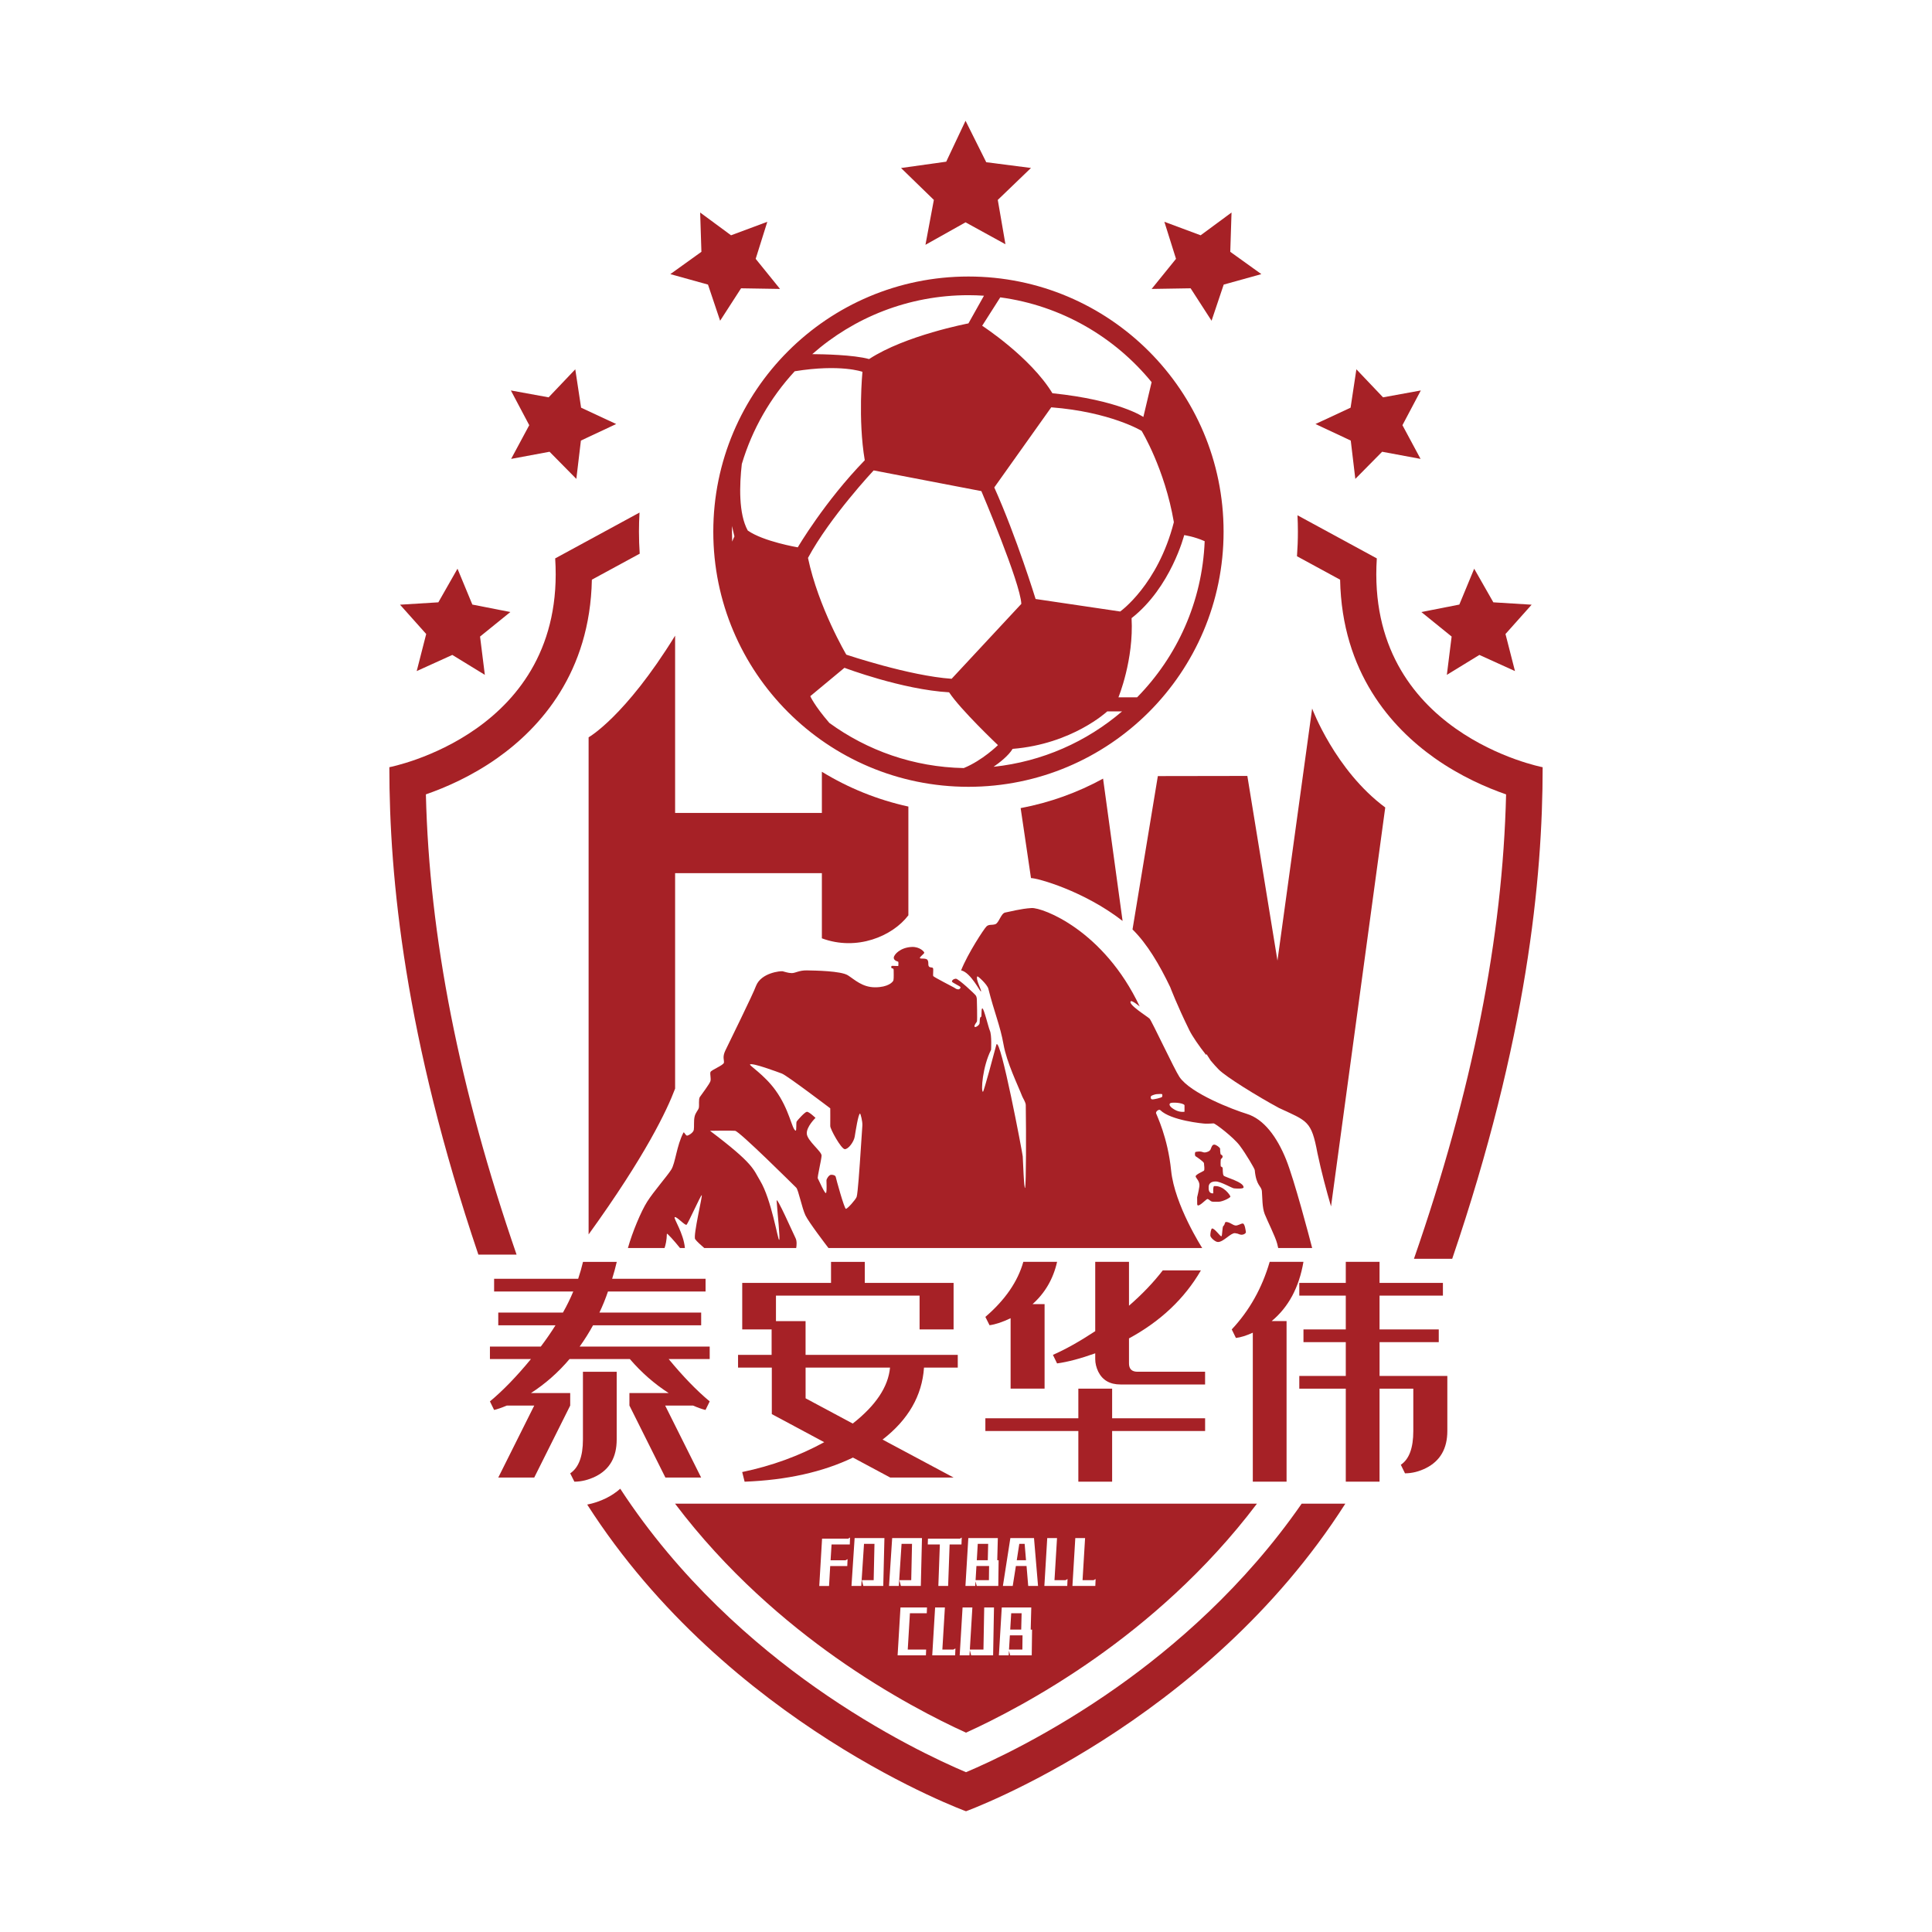
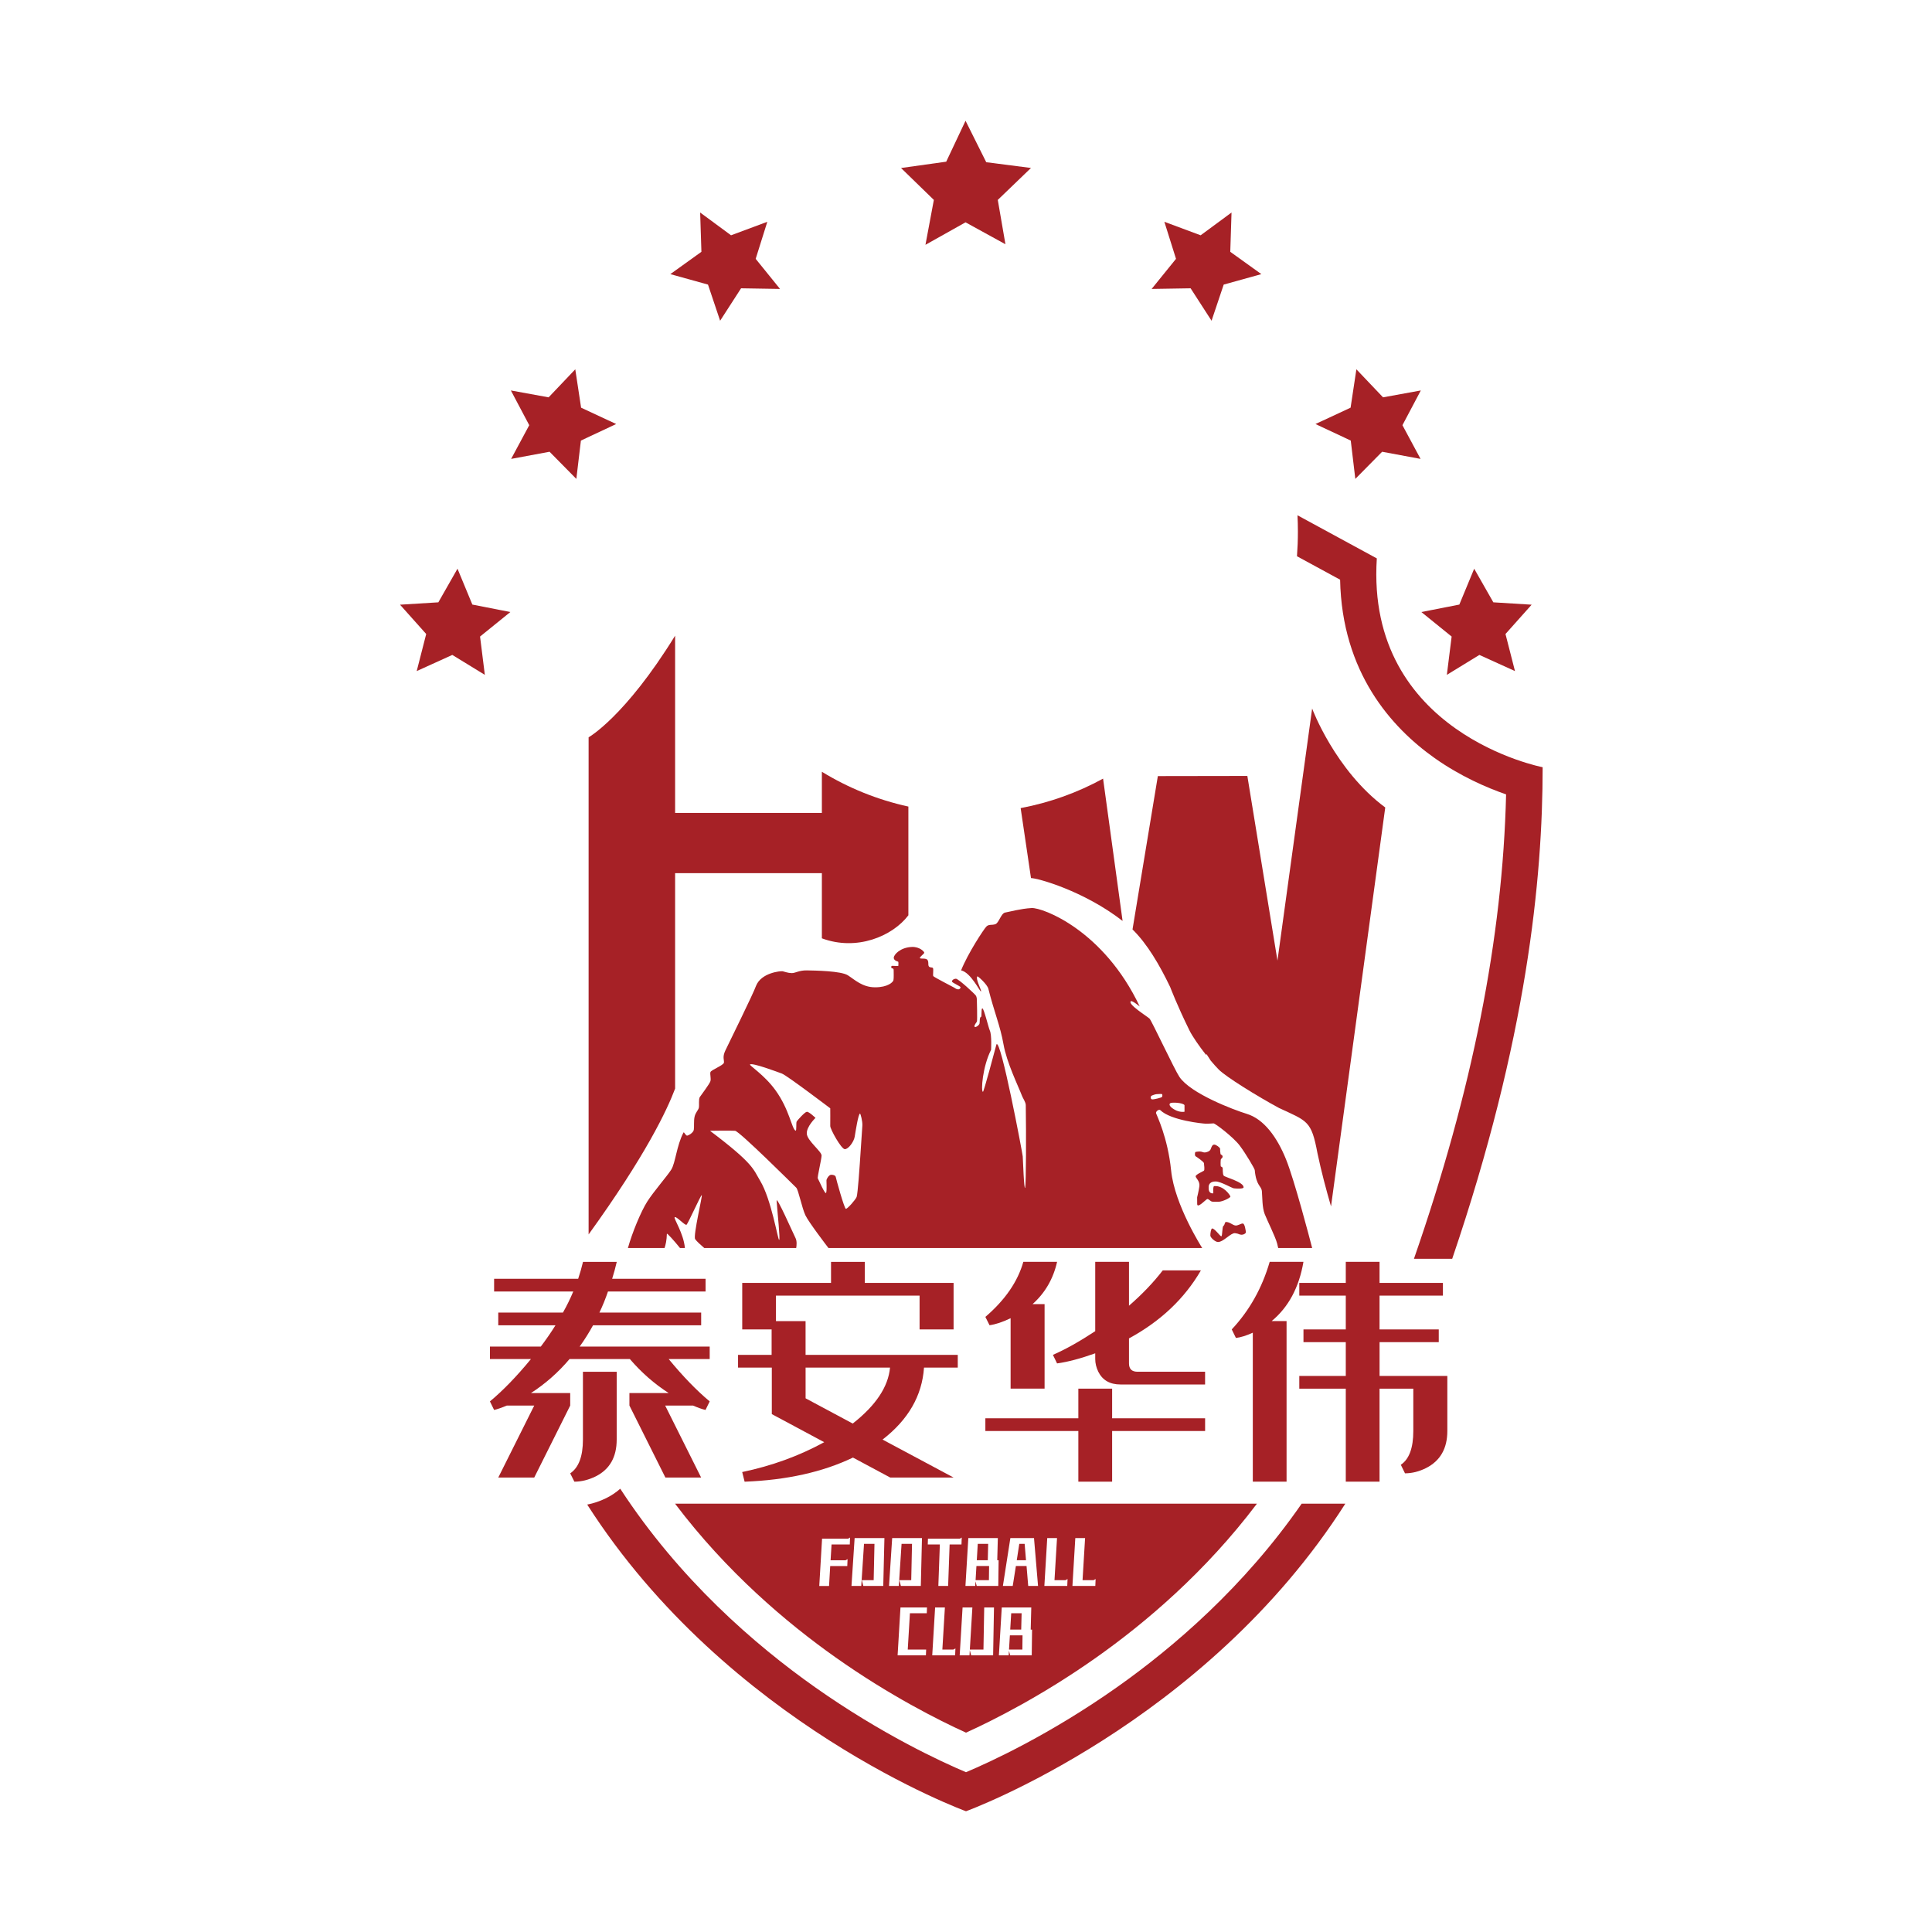
<svg xmlns="http://www.w3.org/2000/svg" version="1.1" x="0px" y="0px" viewBox="0 0 800 800" enable-background="new 0 0 800 800" xml:space="preserve">
  <g>
    <path fill="#A62126" d="M551.15,499.55l22.45-165.19c-20.76-15.39-30.27-40.97-30.27-40.97l-14.36,104.37l-12.47-76.46l-37.06,0.06   l-10.49,63.5c6.09,5.96,11.21,14.7,15.61,23.89c0,0,2.8,7.43,7.95,17.89c1.2,2.44,3.98,6.47,6.88,10.16l0.2-0.31l1.74,2.69   c1.15,1.37,2.27,2.63,3.26,3.63c2.92,3.03,16.27,11.27,25.07,16.01c11.83,5.49,13.35,5.25,15.87,18.68   C547.14,485.2,549.26,493.05,551.15,499.55z" />
    <path fill="#A62126" d="M456.76,322.41c-10.5,5.75-21.99,9.92-34.13,12.21l4.28,28.97c2.66,0,21.78,5.23,37.93,17.75L456.76,322.41   z" />
    <path fill="#A62126" d="M243.73,305.3v205.85c23.7-32.84,32.49-51.51,35.82-60.38v-89.22h60.77v26.99   c14.39,5.36,29.18-0.8,35.82-9.53v-45.03c-12.86-2.81-24.93-7.74-35.82-14.41v17.05h-60.77v-73.4   C258.76,296.91,243.73,305.3,243.73,305.3z" />
-     <path fill="#A62126" d="M401.01,325.8c58.35,0,105.65-47.3,105.65-105.65c0-58.35-47.3-105.65-105.65-105.65   c-58.35,0-105.65,47.3-105.65,105.65C295.35,278.5,342.66,325.8,401.01,325.8z M399.07,318.04c-20.78-0.4-39.97-7.28-55.65-18.69   c-6.29-7.28-7.9-11.08-7.9-11.08l14.15-11.75c0,0,23.82,9.03,43.33,10.15c4.76,7.24,20.23,21.87,20.23,21.87   S406.87,314.85,399.07,318.04z M334.57,231.02c9.11-16.95,27.19-36.23,27.19-36.23l44.6,8.57c0,0,16.15,37.9,16.55,46.69   l-28.86,31.02c-17.51-1.2-43.61-9.99-43.61-9.99S338.89,251.57,334.57,231.02z M411.42,317.51c2.44-1.69,6.15-4.55,7.89-7.42   c24.7-2,39.17-15.51,39.17-15.51h6.13C449.99,307.1,431.62,315.37,411.42,317.51z M498.83,224.1c-1,25.15-11.48,47.85-27.97,64.64   h-7.74c0,0,6.4-15.51,5.44-32.78c16.31-12.79,21.79-34.38,21.79-34.38S494.45,222.13,498.83,224.1z M463.84,253.21l-35.02-5.18   c0,0-7.91-25.72-17.11-46.19c7.64-10.75,23.59-33.18,23.59-33.18c24.54,1.92,37.42,9.75,37.42,9.75s9.59,15.71,13.35,37.81   C479.43,242.21,463.84,253.21,463.84,253.21z M476.86,158.24l-3.42,14.42c0,0-9.95-6.96-37.66-9.83   c-9.11-14.99-29.08-27.94-29.08-27.94l7.49-11.76C439.38,126.51,461.53,139.48,476.86,158.24z M401.01,122.23   c2.16,0,4.3,0.08,6.43,0.22l-6.43,11.46c0,0-26.14,4.94-41.13,14.77c-6.45-1.79-19.3-2.01-23.54-2.04   C353.58,131.45,376.21,122.23,401.01,122.23z M307.17,192.13c4.32-14.49,11.91-27.58,21.91-38.4c19.04-3.08,28.04,0.23,28.04,0.23   s-1.92,19.67,0.96,36.62c-16.63,17.11-27.74,36.06-27.74,36.06s-14.23-2.4-20.71-6.96C305.78,212.71,306.18,200.78,307.17,192.13z    M304.11,222.11c-0.33,0.68-0.65,1.43-0.93,2.15c-0.06-1.36-0.09-2.73-0.09-4.11c0-0.78,0.01-1.57,0.03-2.34   C303.43,219.25,303.83,221.04,304.11,222.11z" />
    <polygon fill="#A62126" points="423.41,677.17 418.17,677.17 417.81,683.05 423.34,683.05  " />
    <polygon fill="#A62126" points="409.56,648.44 404.32,648.44 403.97,654.32 409.49,654.32  " />
    <polygon fill="#A62126" points="409.18,639.27 404.87,639.27 404.47,646.06 409.02,646.06  " />
    <polygon fill="#A62126" points="424.28,639.27 422.07,639.27 421.02,646.06 424.85,646.06  " />
    <polygon fill="#A62126" points="423.03,668 418.72,668 418.31,674.78 422.86,674.78  " />
    <path fill="#A62126" d="M346.11,686.37c22.28,15.73,42.5,25.9,53.89,31.09c11.39-5.18,31.61-15.36,53.89-31.09   c20.35-14.36,45.24-35.45,66.58-63.73H279.53C300.87,650.92,325.77,672.01,346.11,686.37z M395.5,685.43h-9.48l1.19-19.81h4.05   l-1.05,17.43h4.55l0.86-0.48L395.5,685.43z M445.26,636.89h4.05l-1.05,17.43h4.55l0.86-0.48l-0.12,2.86h-9.48L445.26,636.89z    M433.64,636.89h4.05l-1.05,17.43h4.55l0.86-0.48l-0.12,2.86h-9.48L433.64,636.89z M418.37,636.89h9.79l1.67,19.81h-4.07   l-0.69-8.26h-4.41l-1.31,8.26h-4.07L418.37,636.89z M414.81,665.62h12.22l-0.24,9.17h0.57l-0.14,10.65h-8.93l-0.5-1.9l-0.12,1.9   h-4.05L414.81,665.62z M400.96,636.89h12.22l-0.24,9.17h0.57l-0.14,10.65h-8.93l-0.5-1.9l-0.12,1.9h-4.05L400.96,636.89z    M402.64,665.62l-1.05,17.43h5.64l0.31-17.43h4.05l-0.36,19.81h-9.1l-0.55-2.12l-0.14,2.12h-4.05l1.19-19.81H402.64z    M384.25,637.13h13.24l0.74-0.47l-0.1,2.86h-4.91l-0.62,17.19h-4.05l0.62-17.19h-5L384.25,637.13z M383.76,668h-6.98l-0.9,15.05   h7.62l-0.1,2.38h-11.72l1.19-19.81h10.98L383.76,668z M369.43,636.89h12.34l-0.48,19.81h-8.26l-0.62-2.38h4.91l0.33-15.05h-4.33   l-1.14,17.43h-4.05L369.43,636.89z M353.88,636.89h12.34l-0.48,19.81h-8.26l-0.62-2.38h4.91l0.33-15.05h-4.33l-1.14,17.43h-4.05   L353.88,636.89z M340.4,637.13h10.79l0.79-0.47l-0.1,2.86h-7.55l-0.4,6.55h6.22l0.81-0.47l-0.12,2.86h-7.07l-0.48,8.26h-4.05   L340.4,637.13z" />
    <polygon fill="#A62126" points="493.01,119.38 501.68,132.81 506.71,117.84 522.3,113.51 509.43,104.27 509.95,88 497.16,97.43    482.14,91.84 486.96,107.18 476.87,119.64  " />
    <polygon fill="#A62126" points="599.11,279.44 612.58,271.19 627.32,277.88 623.39,262.53 634.22,250.39 618.36,249.41    610.43,235.49 604.28,250.34 588.55,253.43 601.09,263.58  " />
    <polygon fill="#A62126" points="561.21,198.3 572.31,187.06 588.22,190.02 580.72,176.06 588.33,161.68 572.69,164.53    561.65,152.92 559.25,168.81 544.71,175.58 559.32,182.43  " />
    <polygon fill="#A62126" points="293.16,117.84 298.19,132.81 306.86,119.38 322.99,119.64 312.91,107.18 317.73,91.84    302.71,97.43 289.92,88 290.44,104.27 277.57,113.51  " />
    <polygon fill="#A62126" points="172.55,277.88 187.29,271.19 200.76,279.44 198.78,263.58 211.32,253.43 195.59,250.34    189.44,235.49 181.51,249.41 165.64,250.39 176.48,262.53  " />
    <polygon fill="#A62126" points="211.65,190.02 227.56,187.06 238.65,198.3 240.54,182.43 255.15,175.58 240.62,168.81    238.21,152.92 227.17,164.53 211.54,161.68 219.15,176.06  " />
    <polygon fill="#A62126" points="383.21,101.37 399.81,92.06 416.33,101.14 413.16,82.78 426.91,69.55 408.38,67.17 399.81,50    391.81,66.95 373.1,69.57 386.69,82.78  " />
    <path fill="#A62126" d="M408.02,545.3l1.73,3.45c2.54-0.36,5.45-1.33,8.72-2.91v29.16h14.07v-34.98h-4.99   c5.21-4.66,8.59-10.51,10.17-17.53h-13.98C421.43,530.68,416.2,538.28,408.02,545.3z" />
    <path fill="#A62126" d="M305.61,561.02v5.27h13.98v19.26l21.7,11.63c-10.41,5.69-21.73,9.81-33.96,12.36l1,4   c17.43-0.67,32.38-4,44.86-9.99l15.44,8.27h26.24l-29.42-15.72c10.65-8.24,16.37-18.17,17.16-29.8h13.98v-5.27h-63.02v-13.99   h-12.26v-10.54h59.47v13.99h14.08v-19.26h-36.77v-8.72h-13.98v8.72h-36.77v19.26h12.17v10.54H305.61z M333.58,566.29h34.96   c-0.73,7.94-5.87,15.66-15.44,23.17l-19.52-10.45V566.29z" />
    <polygon fill="#A62126" points="408.02,592.55 446.52,592.55 446.52,613.53 460.51,613.53 460.51,592.55 499.01,592.55    499.01,587.28 460.51,587.28 460.51,575.01 446.52,575.01 446.52,587.28 408.02,587.28  " />
    <path fill="#A62126" d="M571.24,555.75h24.52v-5.27h-24.52v-13.99h26.24v-5.27h-26.24v-8.72h-13.98v8.72h-19.25v5.27h19.25v13.99   h-17.52v5.27h17.52v13.99h-19.25v5.27h19.25v38.52h13.98v-38.52h13.98v17.53c0,7.03-1.72,11.69-5.17,13.99l1.73,3.54   c2.91,0,5.81-0.73,8.72-2.18c5.87-2.97,8.81-8.09,8.81-15.35v-22.8h-28.06V555.75z" />
    <path fill="#A62126" d="M539.73,522.5h-13.98c-3.15,10.84-8.39,20.17-15.71,27.98l1.73,3.54c2-0.24,4.33-0.97,6.99-2.18v61.69   h13.98v-66.5h-6.17C533.52,541.28,537.92,533.1,539.73,522.5z" />
    <path fill="#A62126" d="M255.36,596.09v-28.07h-13.98v28.07c0,6.96-1.76,11.63-5.27,13.99l1.73,3.45c2.91,0,5.84-0.73,8.81-2.18   C252.45,608.45,255.36,603.36,255.36,596.09z" />
    <path fill="#A62126" d="M453.51,522.5v28.71c-6.54,4.3-12.38,7.57-17.52,9.81l1.72,3.54c4.42-0.6,9.68-2,15.8-4.18v2.36   c0,1.76,0.42,3.51,1.27,5.27c1.76,3.51,4.81,5.27,9.17,5.27h35.05v-5.27h-27.97c-2.36,0-3.54-1.15-3.54-3.45v-10.36   c13.07-7.09,23-16.48,29.78-28.16h-15.8c-3.87,5.03-8.54,9.9-13.98,14.63V522.5H453.51z" />
    <path fill="#A62126" d="M236.11,576.83h-16.25c5.93-3.82,11.26-8.51,15.98-14.08h24.97c4.78,5.57,10.14,10.27,16.07,14.08h-16.25   v5.18l14.89,29.8h14.8l-14.89-29.8h11.53c2.12,0.91,3.84,1.52,5.18,1.82l1.73-3.54c-5.39-4.48-11.05-10.33-16.98-17.53h16.98v-5.18   h-53.84c2-2.78,3.84-5.72,5.54-8.81h44.77v-5.27h-42.13c1.33-2.79,2.51-5.69,3.54-8.72h40.41v-5.27h-38.68   c0.73-2.3,1.36-4.63,1.91-7h-13.98c-0.54,2.3-1.21,4.63-2,7H204.6v5.27h32.78c-1.21,2.91-2.63,5.81-4.27,8.72h-26.79v5.27h23.7   c-1.82,2.91-3.85,5.85-6.08,8.81h-21.07v5.18h16.98c-5.93,7.21-11.59,13.05-16.98,17.53l1.73,3.54c1.33-0.3,3.09-0.91,5.27-1.82   h11.35l-14.89,29.8h14.89l14.89-29.8V576.83z" />
    <path fill="#A62126" d="M570.11,231.22l-32.85-17.85c0.11,2.25,0.17,4.5,0.17,6.78c0,3.42-0.13,6.82-0.38,10.18l17.86,9.71   c0.76,38.4,21.27,61.22,39.12,73.85c10.7,7.57,21.6,12.27,29.61,15.05c-1.41,59.31-13.98,122.71-38.15,192.29h15.84   c30.94-90.94,37.45-157.28,37.45-203.54C638.78,317.68,565.45,303.71,570.11,231.22z" />
-     <path fill="#A62126" d="M176.35,328.93c8.01-2.78,18.91-7.48,29.61-15.05c17.85-12.63,38.36-35.44,39.12-73.85l19.81-10.76   c-0.2-3.02-0.31-6.06-0.31-9.13c0-2.65,0.08-5.29,0.23-7.9l-34.92,18.98c4.66,72.49-68.67,86.46-68.67,86.46   c0,45.97,6.43,111.77,36.86,201.82h15.82C190.12,450.59,177.75,387.75,176.35,328.93z" />
    <path fill="#A62126" d="M462.54,698.62c-27.7,19.55-52.25,30.87-62.54,35.21c-10.3-4.35-34.84-15.67-62.54-35.21   c-24.83-17.53-56.14-44.61-80.63-82.17c-1.68,1.48-3.58,2.78-5.72,3.85l-0.04,0.02l-0.04,0.02c-2.6,1.27-5.23,2.16-7.88,2.67   C301.53,714.23,400,750,400,750s98.73-35.87,157.07-127.36h-18.08C515.19,657,485.98,682.07,462.54,698.62z" />
    <path fill="#A62126" d="M511.42,507.43c-1.12-0.23-2.28-1.44-3.76-1.44c-0.6,0-0.43,1.19-1.04,1.6c-0.61,0.41-0.41,4.18-0.88,4.32   s-2.8-3.36-3.86-3.22c-0.42,0.06-0.76,2.17-0.7,2.98c0.06,0.81,2,2.62,3.17,2.62c2.27,0,5.33-3.87,7.05-3.66   c1.72,0.21,1.53,0.57,2.58,0.64c1.05,0.07,2.01-0.64,1.92-1.12c-0.09-0.48-0.42-3.48-1.28-3.52   C513.76,506.59,512.54,507.66,511.42,507.43z" />
    <path fill="#A62126" d="M495.71,495.77c0,0,0,0.89,0.02,2.79c0.02,2.09,3.74-2.08,4.22-2.08s1.04,0.64,1.52,0.93   c0.49,0.3,1.53,0.21,3.12,0.21c1.6,0,4.95-1.65,4.89-2.16c-0.06-0.51-2.79-4.65-6.72-4.32c-0.56,0.05-0.36,3-0.36,3   c-1.95,0.18-1.98-1.71-1.92-2.76c0.06-1.05,0.72-2.16,2.88-2.16s6.7,2.75,7.59,2.85c0.89,0.1,3.94,0.29,3.99-0.39   c0.16-2.24-7.68-4.2-8.22-4.86c-0.54-0.66-0.34-3.06-0.46-3.3c-0.12-0.24-0.56-0.4-0.72-0.52c-0.16-0.12-0.18-2.7,0.04-3.04   c0.22-0.33,0.64-0.4,0.68-1.04c0.04-0.64-0.82-0.81-0.86-1.04c-0.17-0.9-0.18-1.71-0.18-2.19c0-0.48-1.6-1.73-2.44-1.73   s-1.12,1-1.48,1.92c-0.36,0.92-1.76,1.28-2.32,1.32c-1.2,0.08-1.12-0.72-3.89-0.22c-0.36,0.06-0.45,1.56,0,1.82   c0.45,0.26,3.47,2.32,3.45,2.88c-0.02,0.56,0.44,2.8-0.08,3.12c-0.52,0.32-3.44,1.6-3.37,2.32c0.06,0.72,1.86,2,1.54,4.16   C496.31,493.44,495.71,495.77,495.71,495.77z" />
    <path fill="#A62126" d="M532.53,480.09c-3.76-9.31-9.2-16.71-16.27-18.87c-5.49-1.68-23.23-8.4-27.88-15.29   c-2.04-3.02-11.49-23.25-12.37-24.13c-0.88-0.88-9.2-6-7.76-7.2c0.54-0.45,3.68,2.16,3.68,2.16   c-14.91-31.58-40.22-41.02-44.78-40.76c-4.56,0.26-9.15,1.56-10.91,1.86s-2.6,4.36-4.12,4.84c-1.52,0.48-2.64-0.08-3.68,0.96   c-1.04,1.04-7.68,11.11-10.47,18.15c4.08,0.88,7.88,9.07,8.24,8.71c0.36-0.36-2.35-5.08-1.52-6.22c0.18-0.25,4.12,3.34,4.56,5.1   c2.43,9.71,4.96,15.47,6.28,23.03c1.32,7.56,6.01,17.05,7.74,21.53c0.28,0.73,1.46,2.46,1.48,3.62   c0.19,11.91,0.13,32.45-0.25,34.16c-0.43,1.91-0.95-11.85-1.01-12.93c-0.06-1.08-9.16-49.37-10.89-46.32   c-0.94,3.58-5.26,19.69-5.58,19.61c-0.92-0.18-0.18-10.43,3.36-17.39c0,0,0.36-6.04-0.52-8c-0.57-1.27-2.44-9.16-3.08-9.16   s-0.08,3.52-0.64,3.58c-0.56,0.06-0.38,1.92-0.53,2.66c-0.15,0.74-1.74,1.86-2.07,1.35c-0.33-0.51,0.91-1.94,0.98-2.11   c0.22-0.54-0.02-8.96-0.02-8.96s0.04-1.12-0.44-1.84s-7.24-7-8.24-6.96c-1,0.04-1.68,0.68-1.64,1.16s3.56,1.96,3.56,2.36   s-0.36,0.92-1.04,0.88c-0.68-0.04-1.18-0.45-1.62-0.73c-0.44-0.28-8.42-4.33-8.64-4.77c-0.22-0.44,0.18-2.82-0.12-3.3   c-0.3-0.48-1.34-0.04-1.74-0.78c-0.4-0.74,0.08-1.5-0.48-2.52c-0.56-1.02-2.96-0.38-3.18-0.84c-0.22-0.46,1.78-1.78,1.8-2.22   c0.02-0.44-1.9-2.5-5.06-2.4c-4.84,0.16-7.52,3.16-7.57,4.44c-0.05,1.28,1.83,1.65,1.83,1.65s0.2,0.29,0.04,1.81   c-2.32,0.01-2.88-0.34-2.91,0.34c-0.04,1.19,1.02,0.03,1,1.47c-0.01,0.79,0.09,3.23-0.09,4.05c-0.18,0.82-2.31,2.95-7.59,2.95   c-5.28,0-8.4-3.12-11.27-4.96c-2.88-1.84-13.67-1.98-16.97-2.04c-3.3-0.06-4.74,1.14-6.3,1.12s-2.97-0.6-3.76-0.76   c-0.79-0.16-8.88,0.56-11.03,6.08c-1.04,3.04-11.45,24.12-12.71,26.78c-1.27,2.67-0.43,3.83-0.56,4.96   c-0.13,1.13-5.36,3.04-5.6,3.96c-0.24,0.92,0.32,2.6,0,3.72c-0.32,1.12-3.8,5.7-4.39,6.58c-0.58,0.87-0.18,3.46-0.41,4.46   c-0.23,1-1.36,1.91-1.76,3.68c-0.4,1.77-0.11,4.23-0.32,5.44c-0.21,1.21-2.16,2.33-2.76,2.4s-1.29-1.72-1.52-1.28   c-2.86,5.47-3.32,12.63-5.08,15.39c-1.76,2.76-7.26,9-9.95,13.25c-2.55,4.02-6.17,12.7-7.97,19.17h15.17   c0.41-1.19,0.89-3.14,0.96-5.88c0.01-0.46,3.09,2.96,5.43,5.88h2.03c-0.53-6.1-4.75-12.23-4.23-12.75c0.6-0.6,4.32,3.6,4.92,3.12   s5.8-12.11,6.28-12.27c0.48-0.16-3.64,16.83-2.72,18.23c0.58,0.88,2.46,2.56,3.78,3.68h38.06c0.18-1.09,0.34-2.89-0.26-4.08   c-0.91-1.78-8-17.89-7.84-15.43c0.37,5.45,1.54,15.89,1.04,16.15c-0.5,0.26-3.2-16.77-7.88-24.51c-2.91-4.82-2.52-6.92-20.75-20.67   c0,0,8.62-0.16,10.39,0c1.78,0.16,24.41,22.67,25.31,23.55c0.9,0.88,2.36,8.39,3.8,11.43c1.34,2.82,8.54,12.24,9.55,13.56h154.76   c0,0-11.43-17.79-12.87-32.06c-1.4-13.85-6.04-23-6.24-23.75c-0.2-0.74,1.21-1.82,1.76-1.28c4.36,4.28,17.67,5.57,18.71,5.6   c1.04,0.03,2.63-0.06,3.32-0.12c0.69-0.06,8.27,5.76,10.83,9.16c2.56,3.4,6.18,9.57,6.24,10.15c0.64,6.78,2.74,6.42,2.96,8.8   s0.08,6.68,1.16,9.43s4.44,9.41,5.16,12.23c0.21,0.82,0.35,1.41,0.44,1.84h14.06C542.19,512.3,535.93,488.51,532.53,480.09z    M357.08,466.16l-1.05,15.68c0,0-0.84,12.59-1.32,13.79s-3.78,4.92-4.44,4.92c-0.66,0-4.08-12.47-4.2-13.19s-1.36-1.01-2.08-0.89   c-0.72,0.12-1.76,1.58-1.77,2.33c-0.02,0.75,0.2,3.66-0.1,5.04c-0.3,1.38-3.18-5.46-3.48-5.88c-0.3-0.42,1.52-7.8,1.56-9.47   c0.04-1.68-5.88-6.08-6.12-9c-0.24-2.92,3.6-6.6,3.6-6.6s-2.72-2.64-3.6-2.52c-0.88,0.12-3.82,3.44-4.18,4   c-0.36,0.56,0.06,4.12-0.5,3.81c-1.6-0.89-2.48-8.68-8.28-16.72c-4.66-6.46-11.09-10.37-10.55-10.71   c1.12-0.72,11.11,3.03,13.19,3.79c2.08,0.76,20.03,14.39,20.03,14.39s0.04,6.04,0,7.32c-0.04,1.28,4.52,9.51,6,9.59   c1.48,0.08,3.76-3.02,4.12-5.14c0.36-2.13,1.49-9.65,2.24-9.61C356.29,461.1,357.23,464.31,357.08,466.16z M481.18,454.2   c-0.18,0.32-3.52,1.14-4.14,1.02c-0.62-0.12-0.7-0.96-0.42-1.32c0.28-0.36,1.92-0.84,2.34-0.84c0.42,0,2.06-0.16,2.22,0   C481.34,453.22,481.36,453.88,481.18,454.2z M490.48,460.34c0,0-1.84,0.4-4-0.8s-2.56-2.24-1.92-2.72s5.28-0.24,5.92,0.8V460.34z" />
  </g>
  <g>
</g>
  <g>
</g>
  <g>
</g>
  <g>
</g>
  <g>
</g>
  <g>
</g>
  <g>
</g>
  <g>
</g>
  <g>
</g>
  <g>
</g>
  <g>
</g>
</svg>